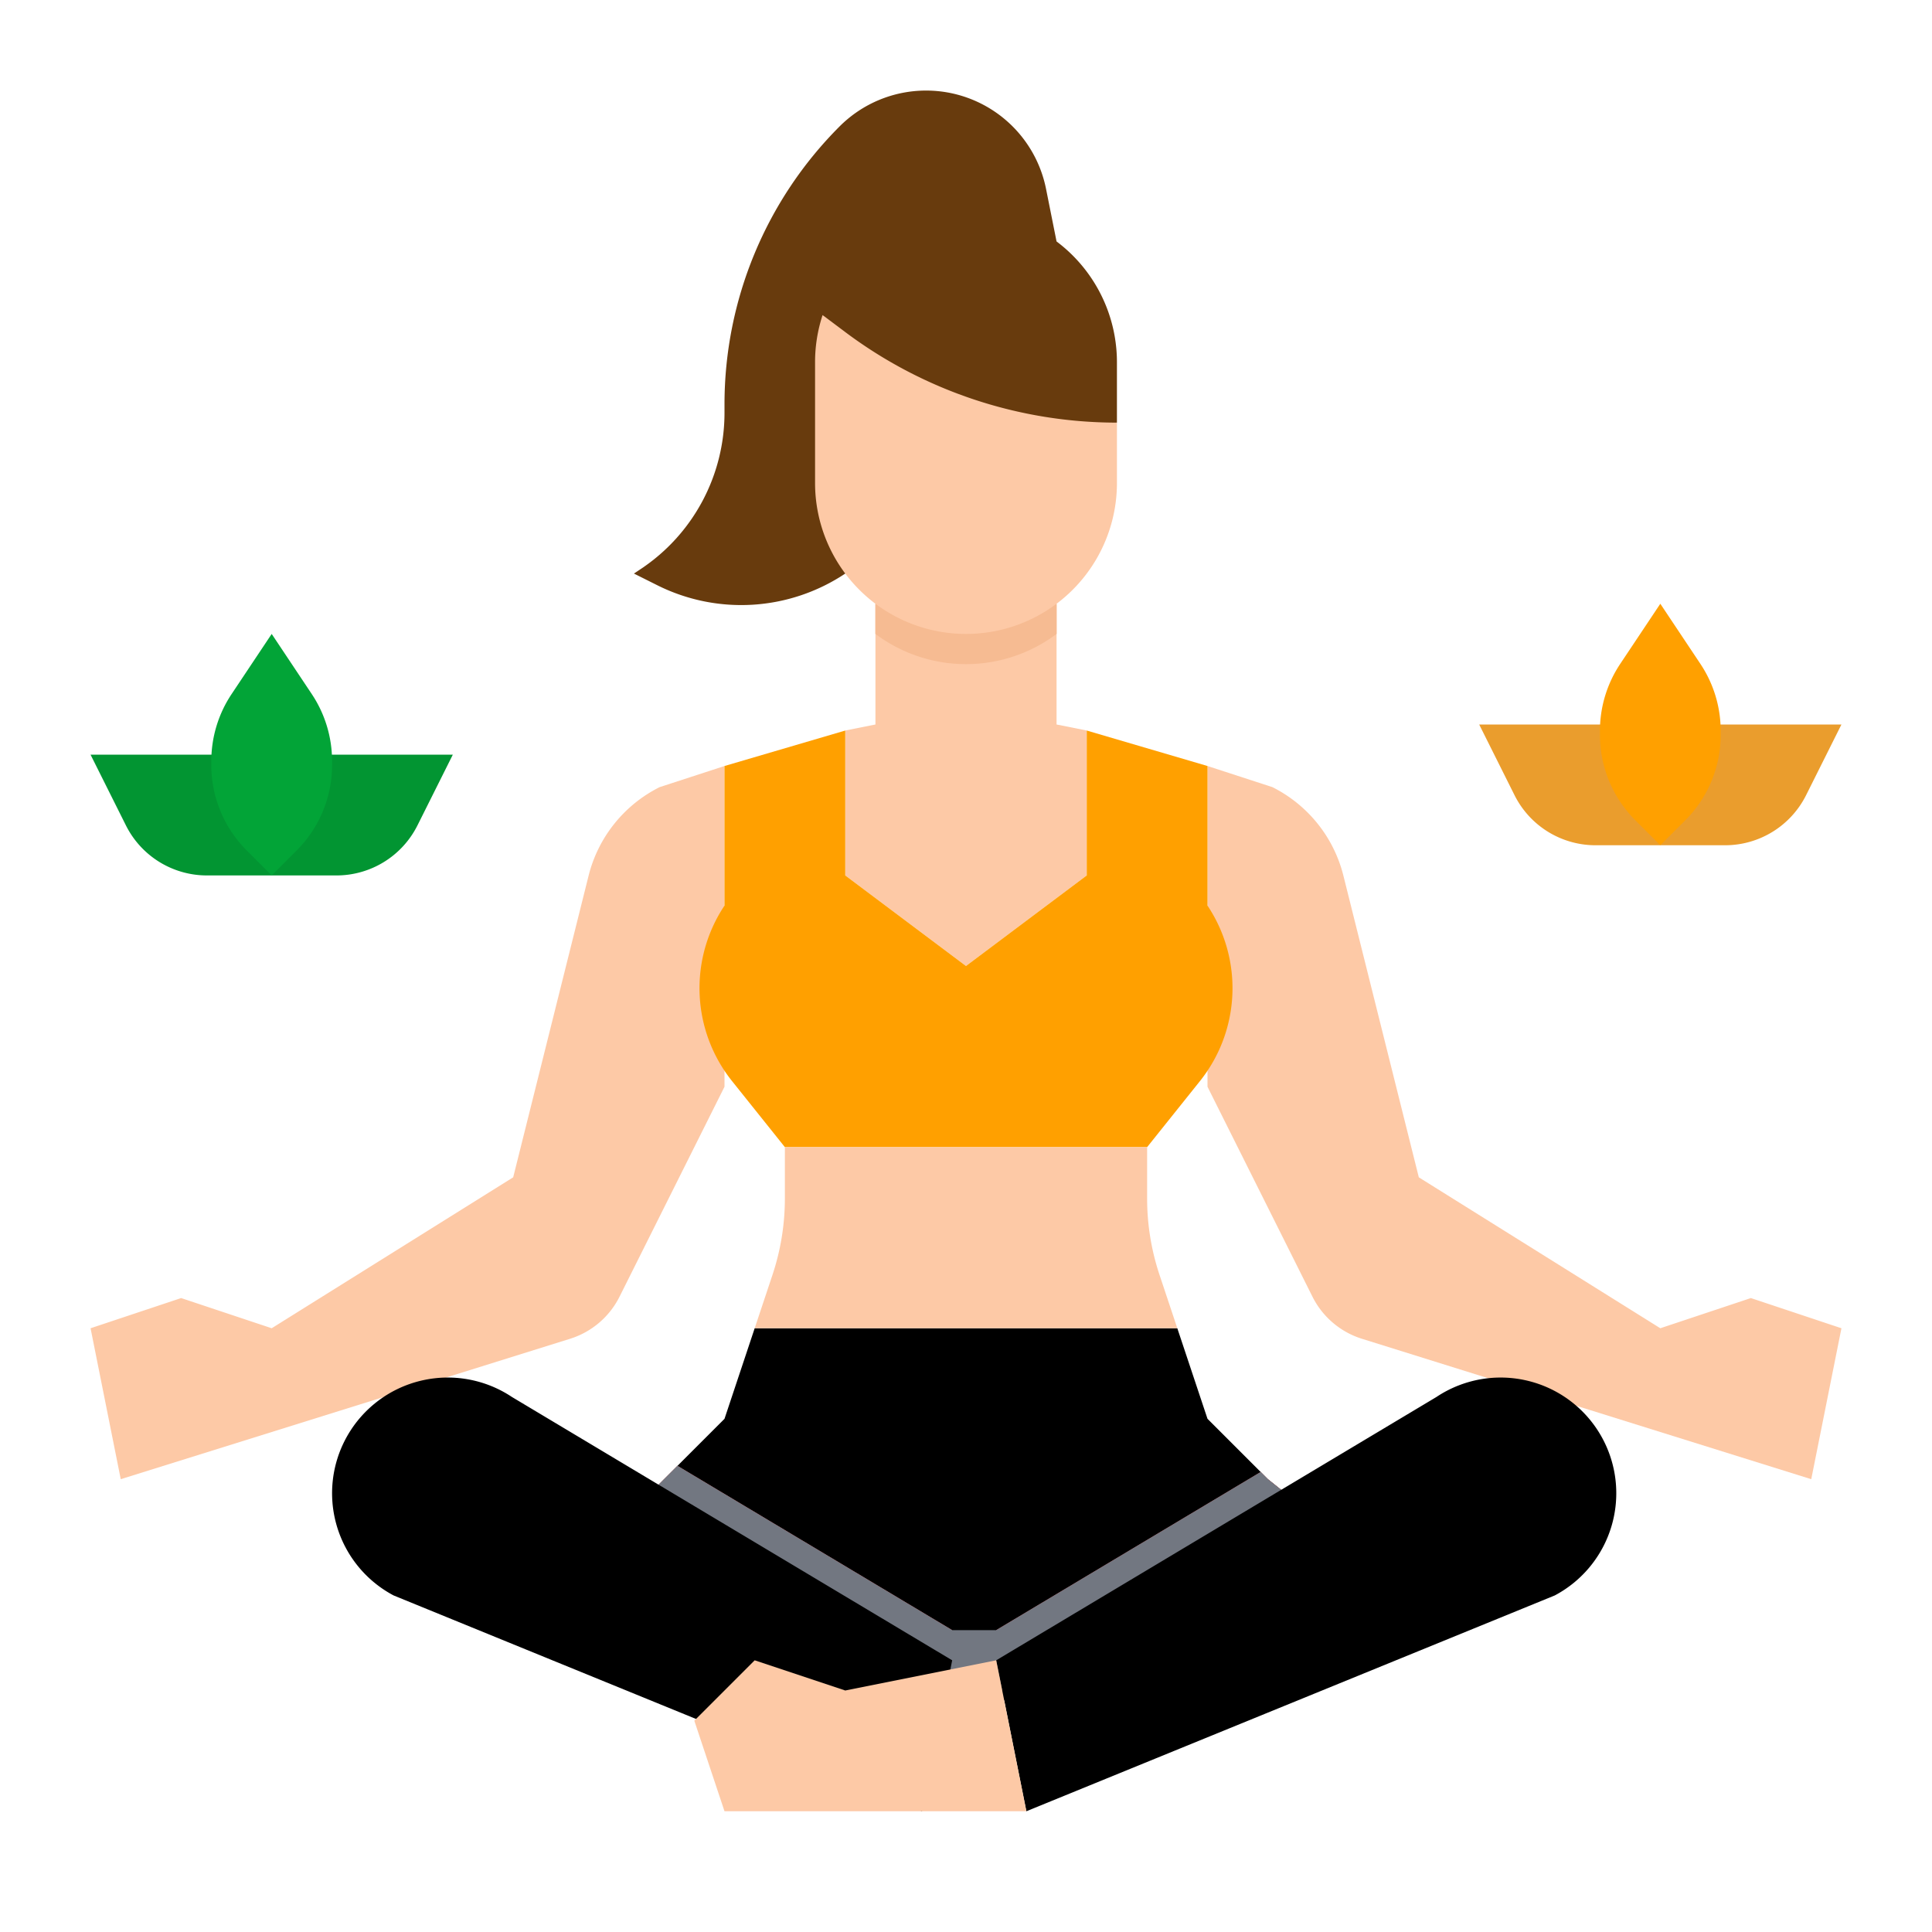
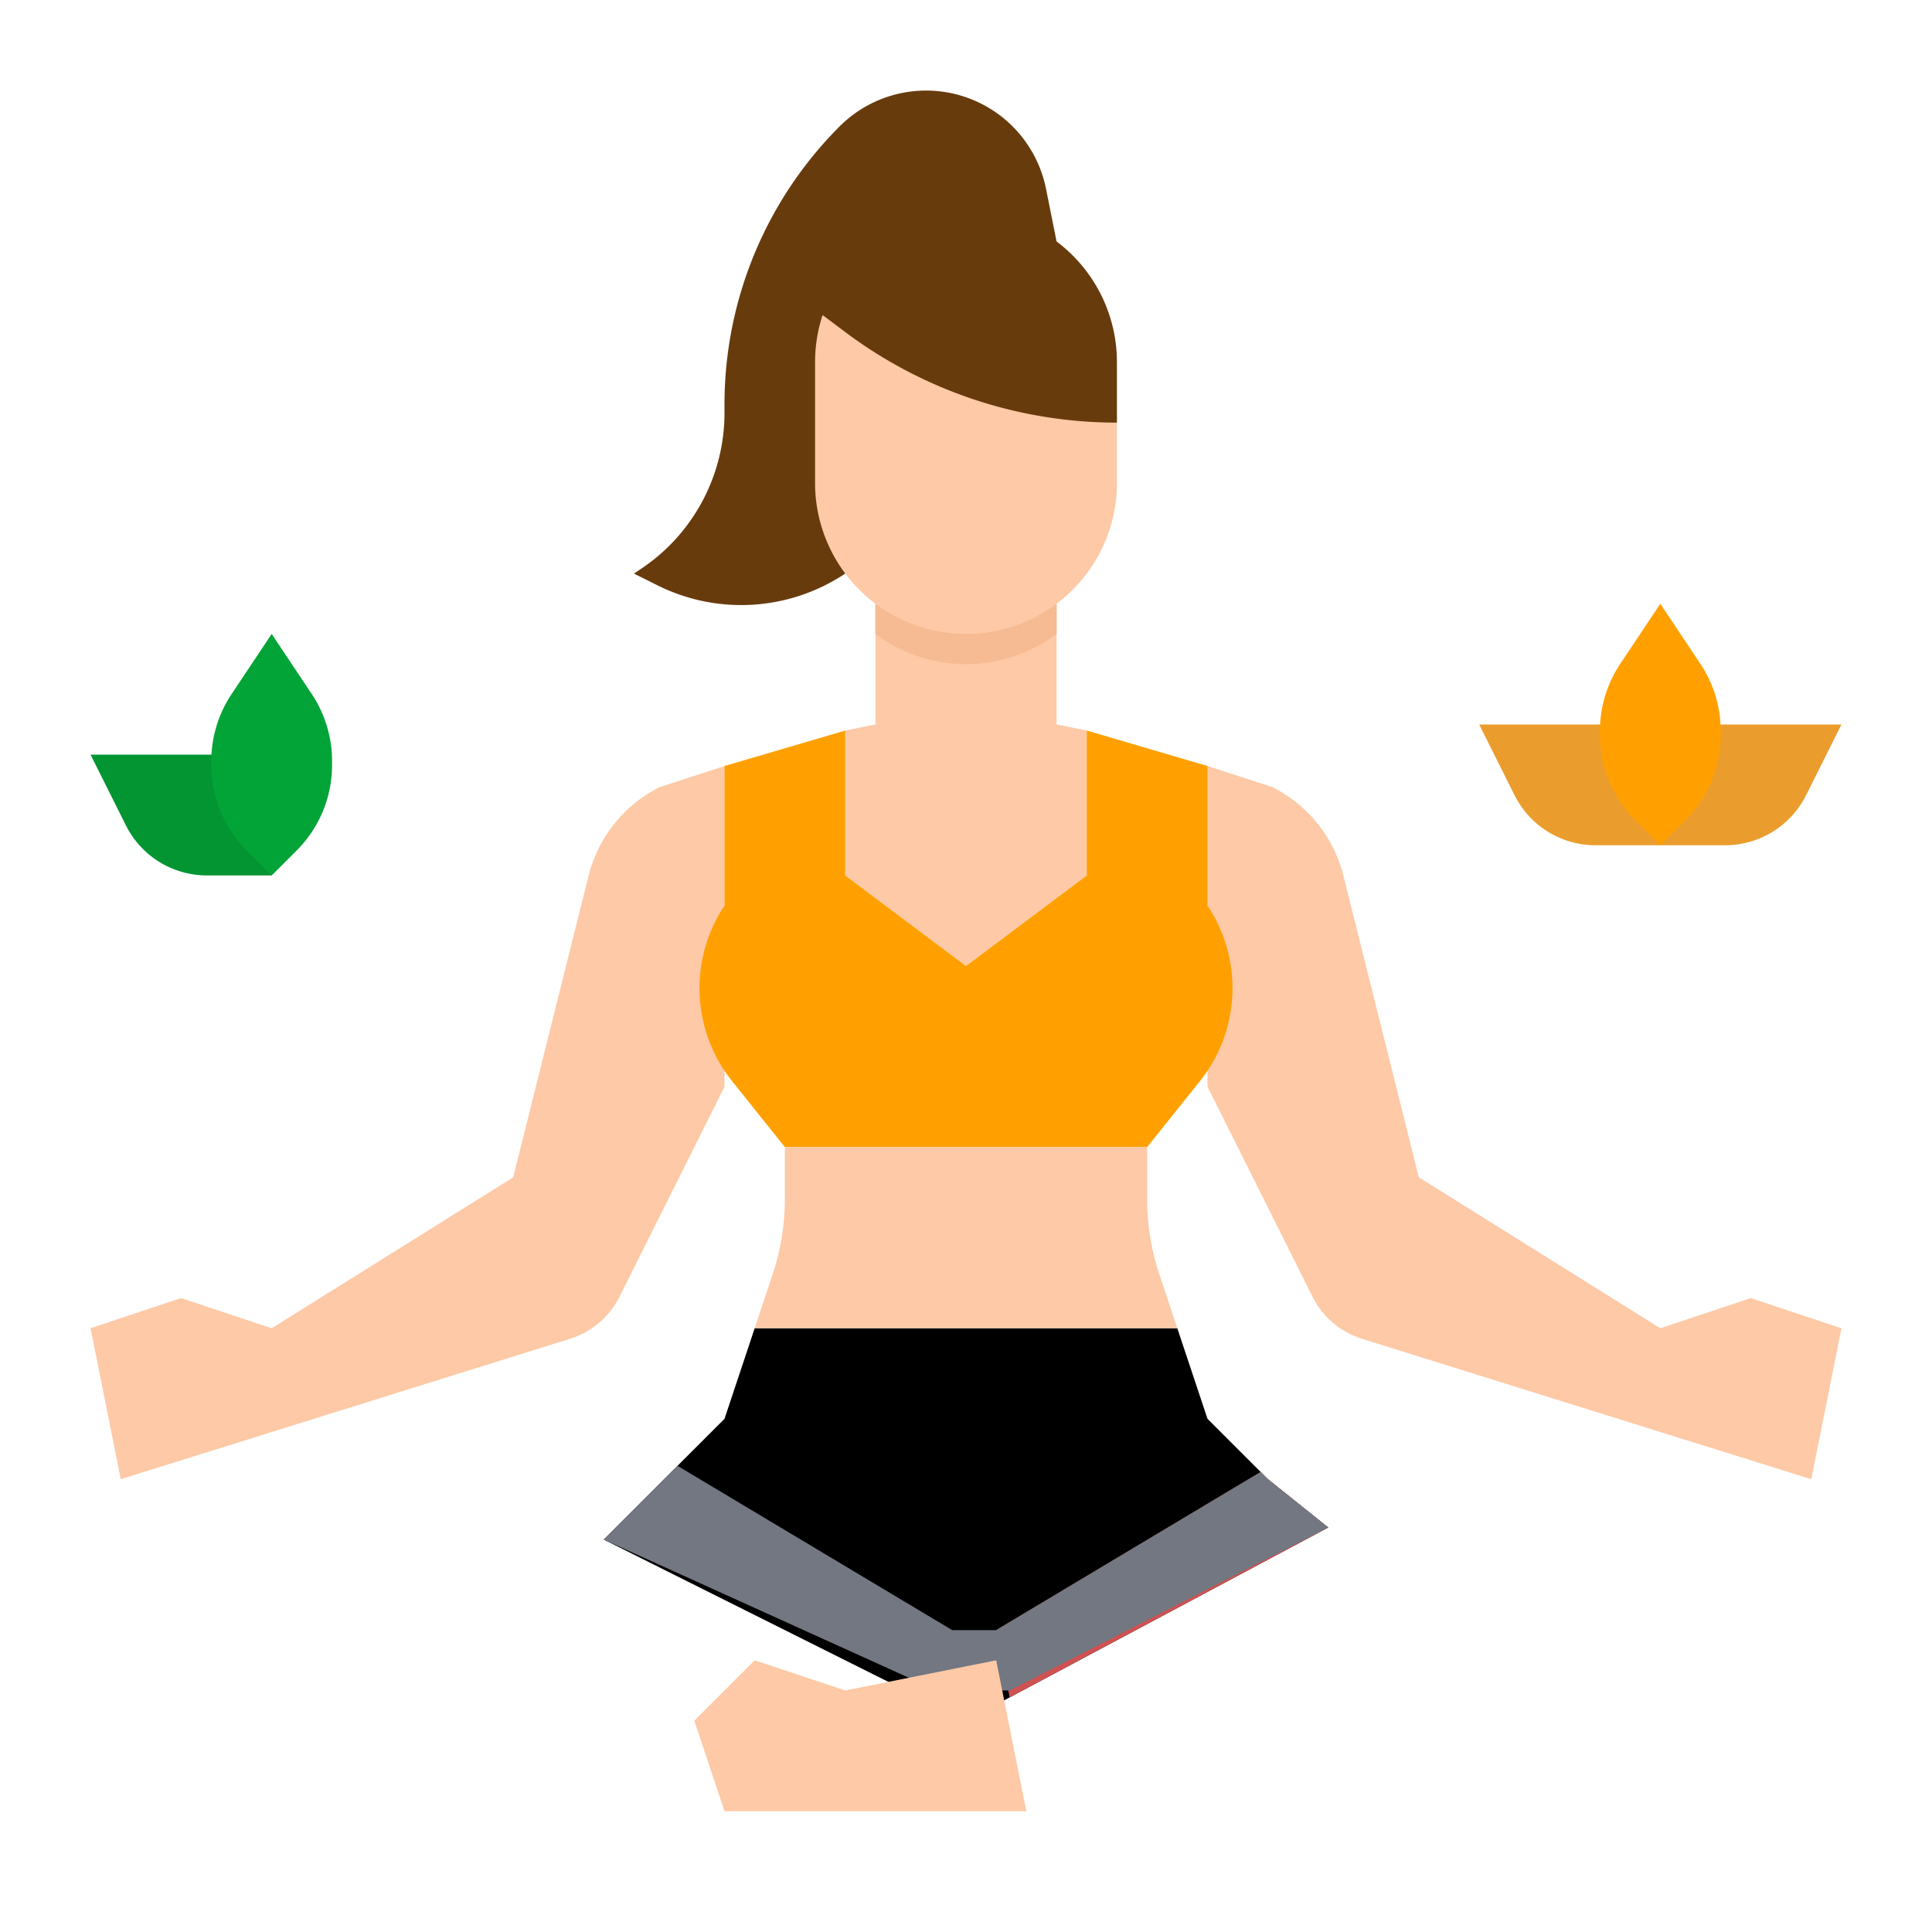
<svg xmlns="http://www.w3.org/2000/svg" width="512" height="512" x="0" y="0" viewBox="0 0 512 512" style="enable-background:new 0 0 512 512" xml:space="preserve" class="">
  <g>
    <g id="flat">
      <path d="m440 224h-17.167a24 24 0 0 1 -21.466-13.267l-9.367-18.733h48z" fill="#ea9d2d" data-original="#ea9d2d" style="" class="" />
      <path d="m440 224h17.167a24 24 0 0 0 21.466-13.267l9.367-18.733h-48z" fill="#ea9d2d" data-original="#ea9d2d" style="" class="" />
      <path d="m440 160-10.626 15.938a32 32 0 0 0 -5.374 17.751v1.056a32 32 0 0 0 9.373 22.628l6.627 6.627 6.627-6.627a32 32 0 0 0 9.373-22.628v-1.056a32 32 0 0 0 -5.374-17.751z" fill="#ffa000" data-original="#fbb540" style="" class="" />
      <path d="m176 392 16-16 8-24h112l8 24 16 16 16 12.8-96 51.2-96-48z" fill="#000000" data-original="#5d70b3" style="" class="" />
-       <path d="m252.34 432-4.03 20.15-88.31-44.15 16-16 3.54-3.54z" fill="#cf5252" data-original="#cf5252" style="" />
      <path d="m352 404.8-84.43 45.03-3.57-17.83 70.09-41.91 1.91 1.91z" fill="#cf5252" data-original="#cf5252" style="" />
      <path d="m192 203-17.19 5.6a36 36 0 0 0 -18.826 23.468l-19.984 79.932-64 40-24-8-24 8 8 40 119.069-37.209a21.994 21.994 0 0 0 13.115-11.16l27.816-55.631z" fill="#fdc9a6" data-original="#fdc9a6" style="" class="" />
      <path d="m320 203 17.19 5.595a36 36 0 0 1 18.826 23.468l19.984 79.937 64 40 24-8 24 8-8 40-119.069-37.209a21.994 21.994 0 0 1 -13.115-11.16l-27.816-55.631z" fill="#fdc9a6" data-original="#fdc9a6" style="" class="" />
      <path d="m280 64-2.789-13.943a32.413 32.413 0 0 0 -31.784-26.057 32.415 32.415 0 0 0 -22.92 9.494 104.154 104.154 0 0 0 -30.507 73.648v2.258a49.7 49.7 0 0 1 -22.133 41.356l-1.867 1.244 6.2 3.1a49.7 49.7 0 0 0 49.8-3.1z" fill="#683b0d" data-original="#683b0d" style="" class="" />
      <path d="m288 193.6-8-1.6v-32h-48v32l-8 1.6v38.4l32 24 32-24z" fill="#fdc9a6" data-original="#fdc9a6" style="" class="" />
      <path d="m280 160v8a40 40 0 0 1 -48 0v-8z" fill="#fdc9a6" data-original="#fdc9a6" style="" class="" />
      <path d="m288 193.6 32 9.4v37a39.448 39.448 0 0 1 -2.019 46.524l-13.981 17.476h-96l-13.981-17.476a39.448 39.448 0 0 1 -2.019-46.524v-37l32-9.4v38.4l32 24 32-24z" fill="#ffa000" data-original="#f1746a" style="" class="" />
      <path d="m208 304v13.614a64.01 64.01 0 0 1 -3.284 20.239l-4.716 14.147h112l-4.716-14.147a64.01 64.01 0 0 1 -3.284-20.239v-13.614z" fill="#fdc9a6" data-original="#fdc9a6" style="" class="" />
      <path d="m352 404.8-16-12.8-1.91-1.91-70.09 41.91h-11.66l-72.8-43.54-3.54 3.54-16 16 88.31 40h19.26z" fill="#727781" data-original="#4162aa" style="" class="" />
      <path d="m280 160v8a40 40 0 0 1 -48 0v-8z" fill="#f6bb92" data-original="#f6bb92" style="" class="" />
      <path d="m72 232h-17.167a24 24 0 0 1 -21.466-13.267l-9.367-18.733h48z" fill="#029532" data-original="#029532" style="" class="" />
-       <path d="m72 232h17.167a24 24 0 0 0 21.466-13.267l9.367-18.733h-48z" fill="#029532" data-original="#029532" style="" class="" />
-       <path d="m272 480 140.021-57.188a30.653 30.653 0 0 0 12.272-42.3 30.654 30.654 0 0 0 -43.618-10.3l-116.675 69.788z" fill="#000000" data-original="#5d70b3" style="" class="" />
-       <path d="m244.338 480-140.021-57.188a30.653 30.653 0 0 1 -12.272-42.3 30.654 30.654 0 0 1 43.618-10.3l116.675 69.788z" fill="#000000" data-original="#5d70b3" style="" class="" />
      <path d="m264 440-40 8-24-8-16 16 8 24h80z" fill="#fdc9a6" data-original="#fdc9a6" style="" class="" />
      <path d="m296 112v16a40 40 0 0 1 -40 40 40 40 0 0 1 -40-40v-32a39.964 39.964 0 0 1 1.993-12.5z" fill="#fdc9a6" data-original="#fdc9a6" style="" class="" />
      <path d="m296 96v16a120 120 0 0 1 -72-24l-6-4.5a40 40 0 0 1 78 12.5z" fill="#683b0d" data-original="#683b0d" style="" class="" />
      <path d="m72 168-10.626 15.938a32 32 0 0 0 -5.374 17.751v1.056a32 32 0 0 0 9.373 22.628l6.627 6.627 6.627-6.627a32 32 0 0 0 9.373-22.628v-1.056a32 32 0 0 0 -5.374-17.751z" fill="#02a437" data-original="#02a437" style="" />
    </g>
  </g>
</svg>